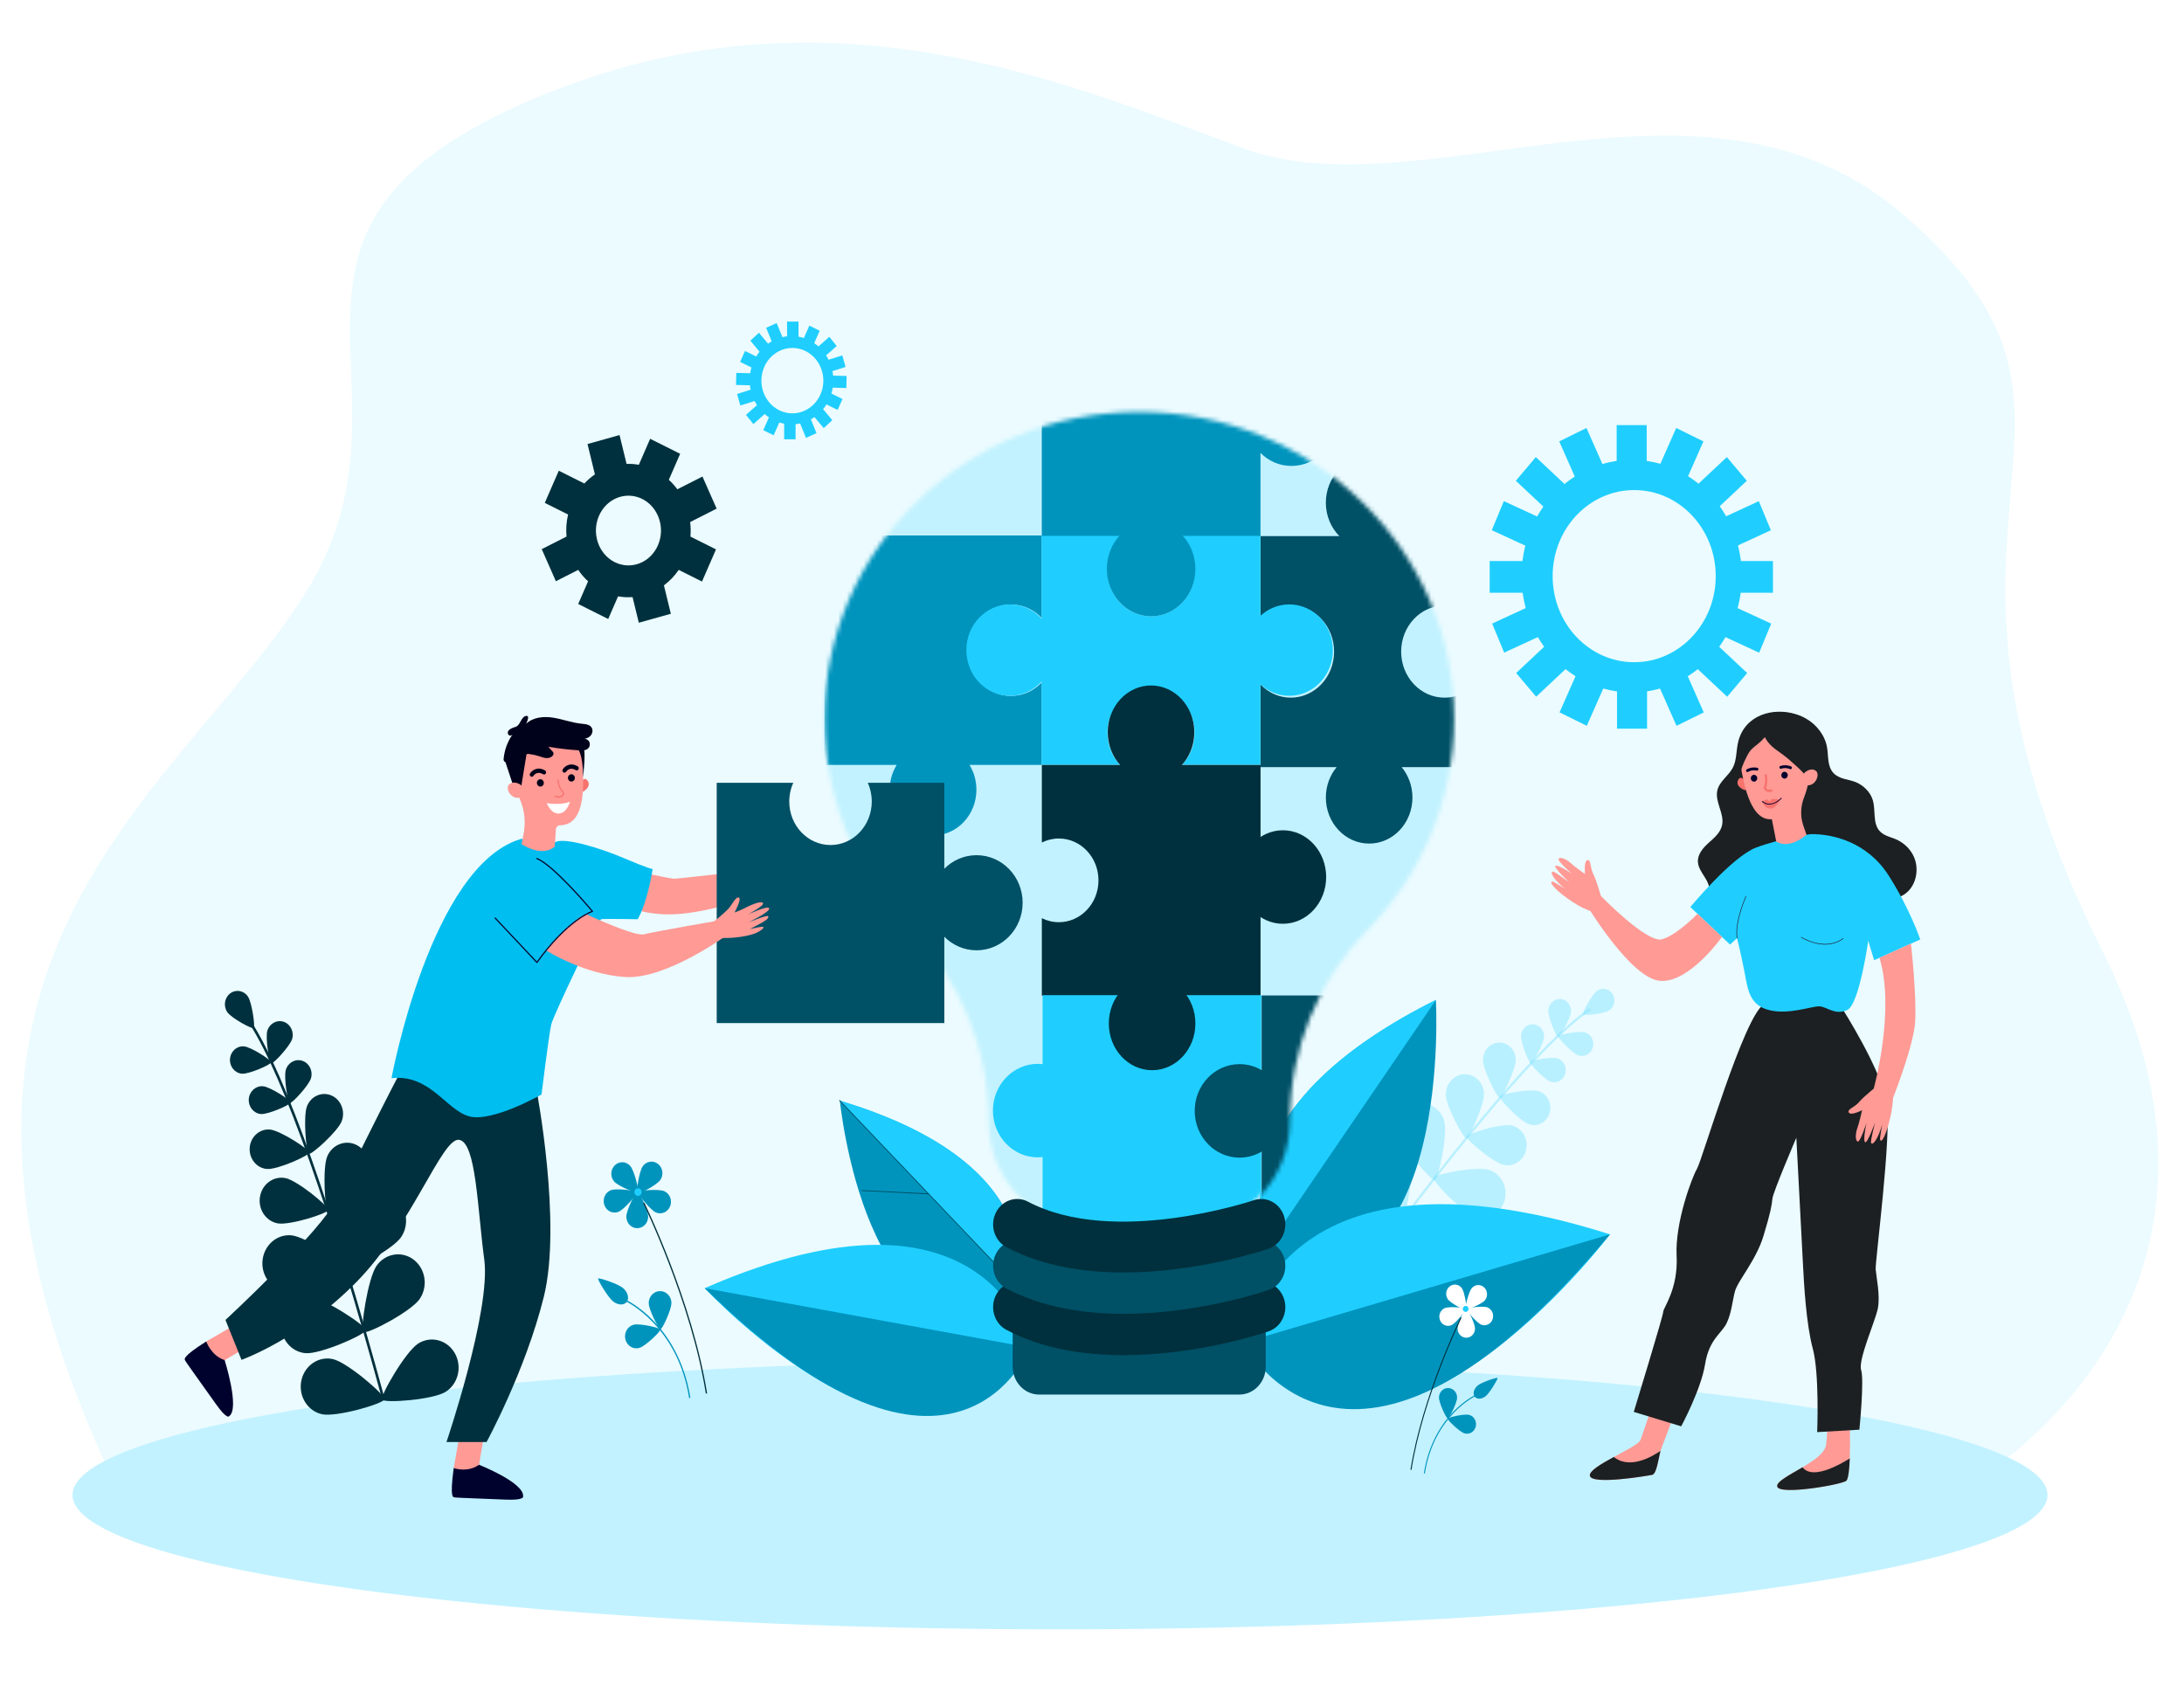
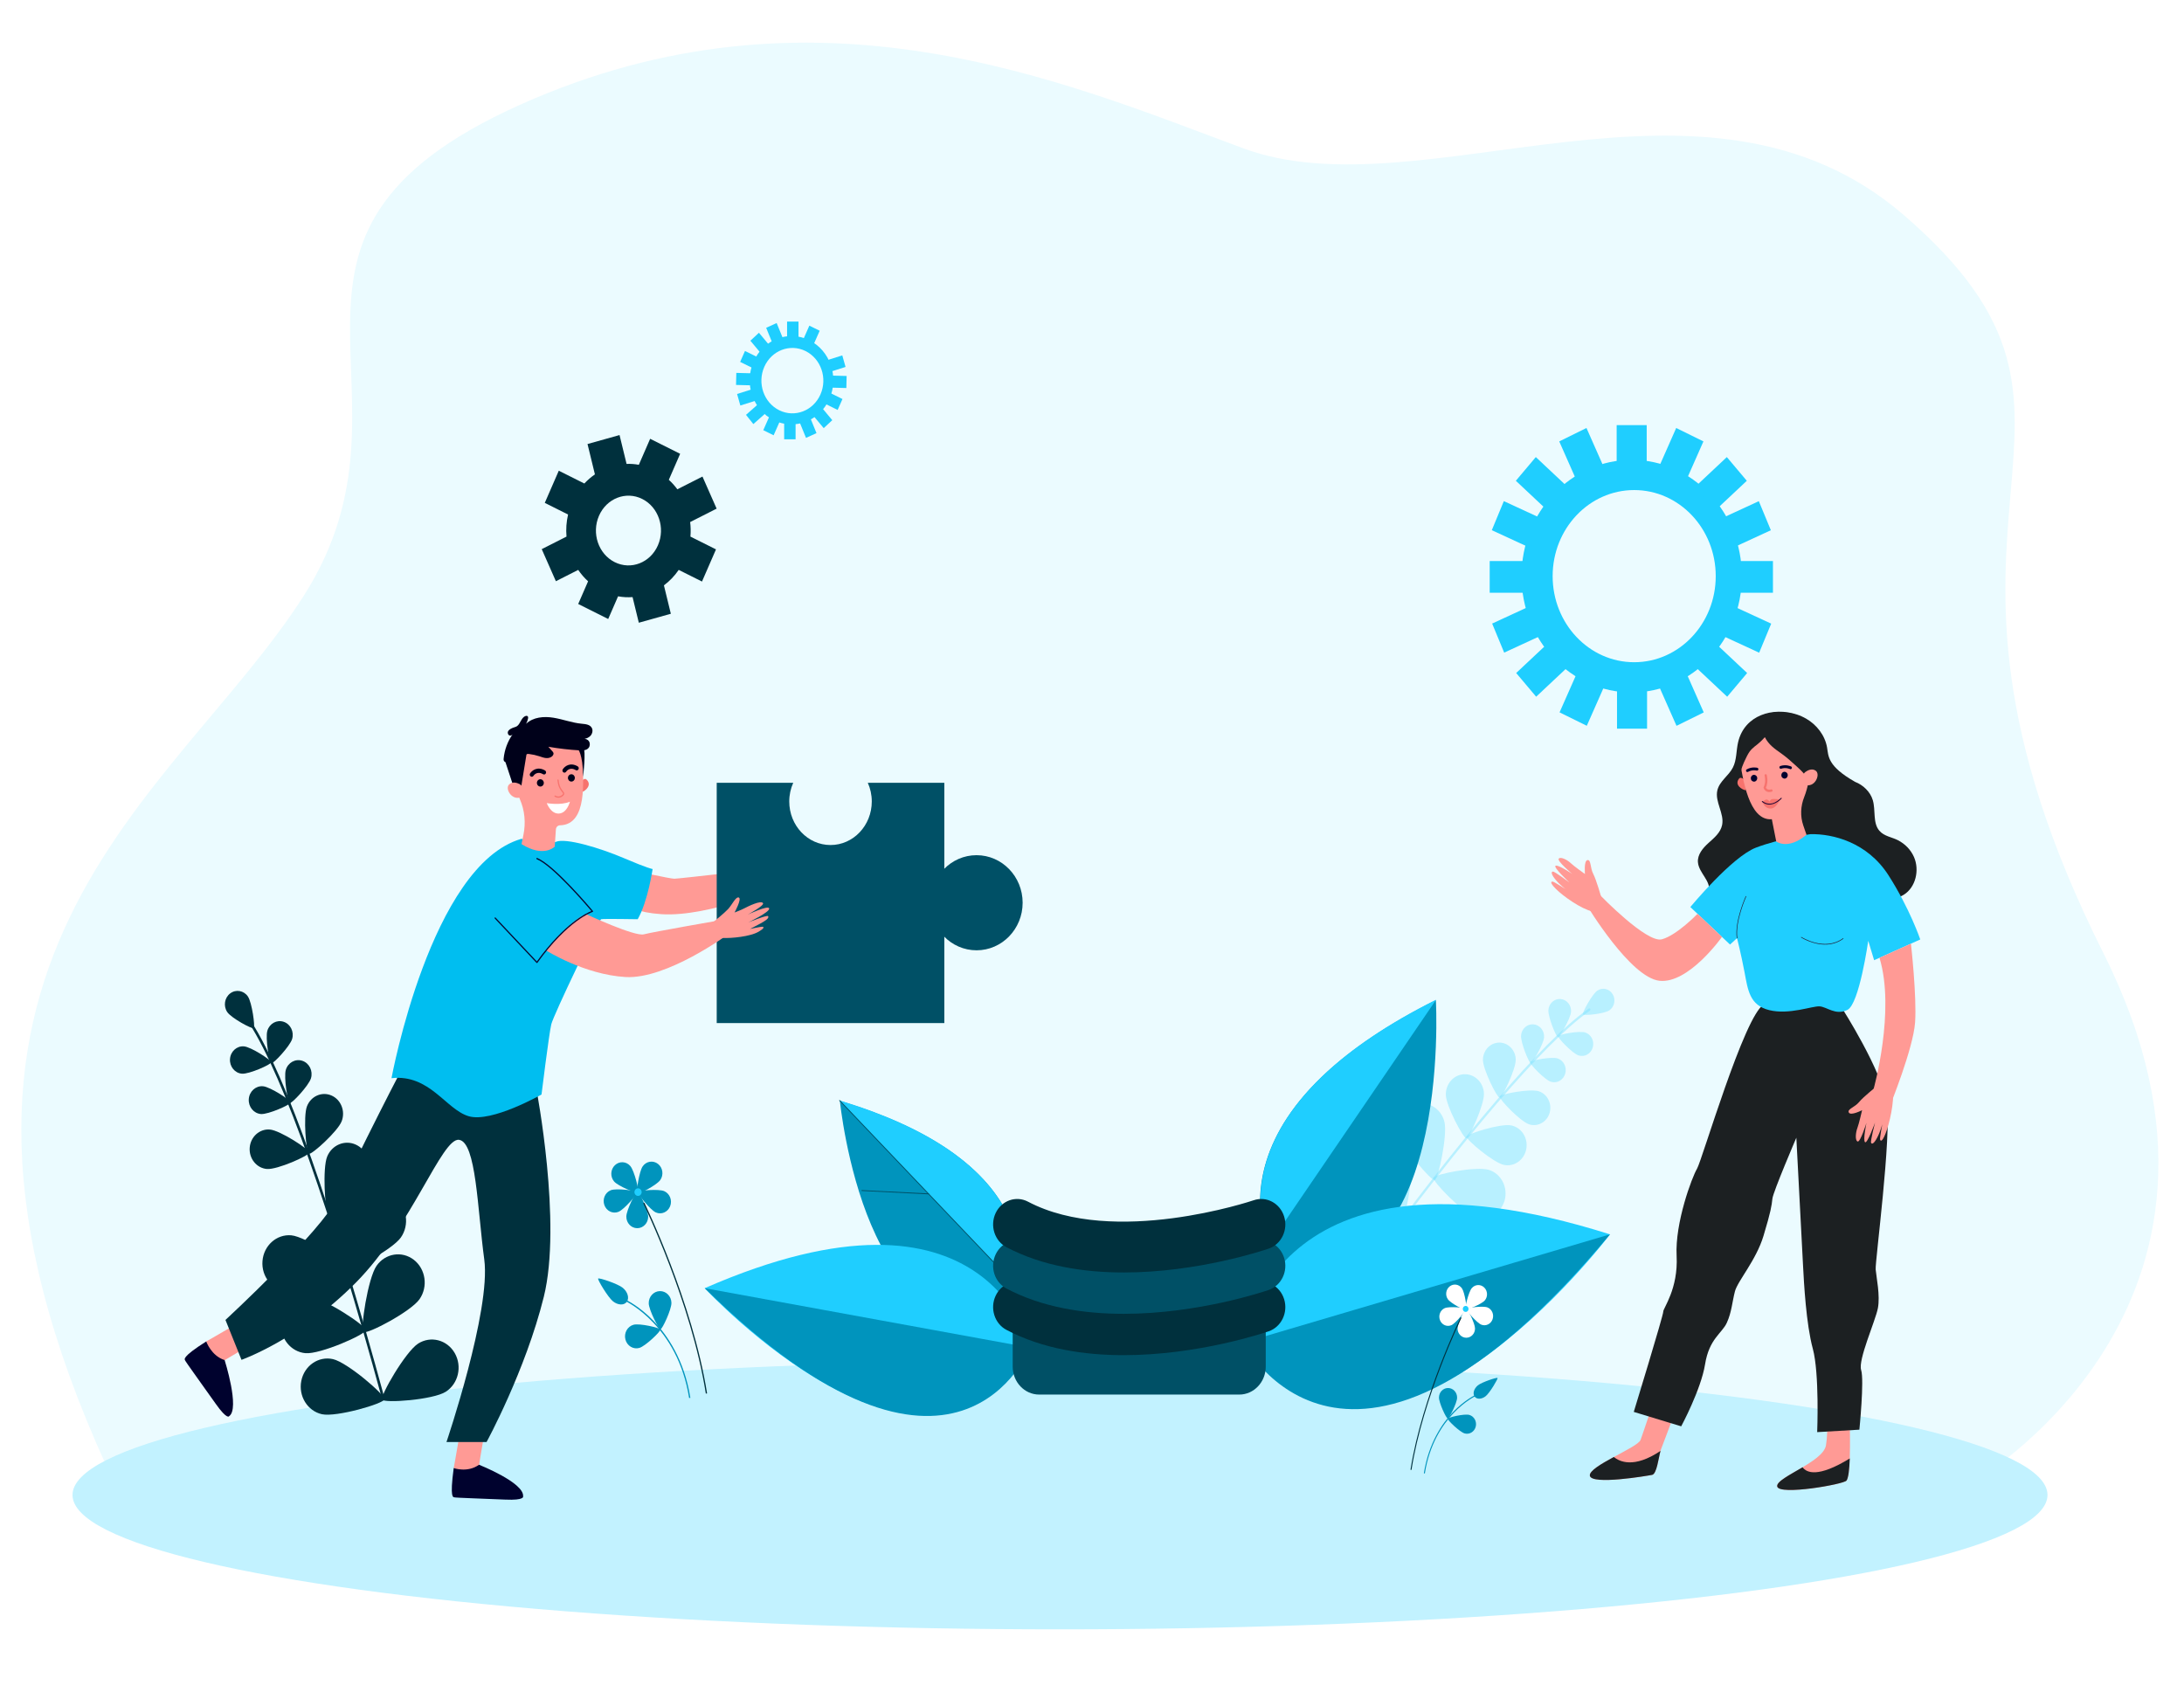
<svg xmlns="http://www.w3.org/2000/svg" width="512" height="400" viewBox="0 0 512 400" fill="none">
  <rect width="512" height="400" fill="white" />
  <path d="M461.798 348C461.798 348 534.819 306.685 493.153 223.56C440.232 117.994 503.476 99.801 446.348 50.451C399.53 10.004 333.483 50.345 291.462 34.772C249.441 19.2 190.782 -6.387 121.793 24.618C52.804 55.623 101.689 91.847 71.243 139.628C40.797 187.408 -29.366 224.967 25.106 344.049L461.798 348Z" fill="#EBFBFF" />
  <ellipse cx="248.5" cy="350.5" rx="231.5" ry="31.5" fill="#C2F2FF" />
  <path d="M89.909 328.335C89.93 328.335 89.95 328.329 89.97 328.323C90.131 328.275 90.223 328.097 90.177 327.928C78.115 283.561 67.034 252.205 58.974 239.634C58.794 239.355 58.665 239.152 58.617 239.051C58.541 238.893 58.359 238.831 58.209 238.911C58.059 238.99 58 239.183 58.076 239.341C58.143 239.478 58.266 239.673 58.471 239.993C66.497 252.509 77.549 283.801 89.594 328.105C89.634 328.253 89.767 328.347 89.908 328.335H89.909Z" fill="#00303D" />
  <path d="M53.276 237.283C54.233 238.694 59.095 241.326 59.477 241.039C59.859 240.751 59.075 235.043 58.118 233.631C57.163 232.22 55.304 231.894 53.967 232.902C52.63 233.91 52.319 235.873 53.276 237.285V237.283Z" fill="#00303D" />
  <path d="M62.676 241.661C62.172 243.356 63.13 249.169 63.588 249.321C64.046 249.473 67.981 245.28 68.486 243.588C68.99 241.893 68.098 240.09 66.493 239.558C64.888 239.026 63.18 239.967 62.676 241.661V241.661Z" fill="#00303D" />
  <path d="M56.72 251.729C58.397 251.865 63.547 249.571 63.584 249.066C63.621 248.561 58.866 245.457 57.189 245.321C55.513 245.184 54.048 246.508 53.919 248.276C53.789 250.046 55.043 251.592 56.718 251.729H56.72Z" fill="#00303D" />
  <path d="M76.703 271.147C75.573 273.876 76.173 283.764 76.912 284.103C77.65 284.445 84.936 278.2 86.066 275.471C87.196 272.741 86.018 269.56 83.433 268.367C80.847 267.173 77.833 268.417 76.703 271.147Z" fill="#00303D" />
-   <path d="M65.04 286.811C67.814 287.359 76.803 284.515 76.951 283.678C77.099 282.842 69.695 276.756 66.922 276.206C64.148 275.658 61.478 277.586 60.959 280.514C60.44 283.443 62.266 286.262 65.04 286.809V286.811Z" fill="#00303D" />
  <path d="M83.907 282.298C81.861 285.234 80.057 297.208 80.851 297.824C81.645 298.44 91.935 293.058 93.981 290.122C96.027 287.186 95.431 283.053 92.65 280.892C89.868 278.732 85.954 279.362 83.907 282.298V282.298Z" fill="#00303D" />
  <path d="M67.252 302.78C70.694 303.079 81.296 298.421 81.377 297.384C81.459 296.347 71.719 289.921 68.279 289.621C64.837 289.322 61.817 292.025 61.533 295.659C61.25 299.292 63.81 302.48 67.252 302.78Z" fill="#00303D" />
  <path d="M88.277 296.772C86.231 299.71 84.427 311.682 85.221 312.298C86.015 312.914 96.305 307.531 98.351 304.595C100.397 301.659 99.8 297.526 97.019 295.366C94.238 293.206 90.323 293.834 88.277 296.772V296.772Z" fill="#00303D" />
  <path d="M71.62 317.254C75.062 317.552 85.664 312.895 85.745 311.857C85.826 310.82 76.088 304.394 72.646 304.094C69.204 303.796 66.185 306.498 65.9 310.132C65.618 313.766 68.177 316.954 71.62 317.254Z" fill="#00303D" />
  <path d="M98.014 315.014C95.063 316.907 89.074 327.251 89.586 328.14C90.097 329.029 101.554 328.191 104.505 326.298C107.456 324.405 108.396 320.346 106.605 317.228C104.812 314.113 100.967 313.121 98.014 315.012V315.014Z" fill="#00303D" />
  <path d="M75.466 331.564C78.845 332.314 89.916 329.092 90.12 328.074C90.323 327.056 81.421 319.394 78.042 318.644C74.663 317.893 71.346 320.176 70.635 323.744C69.924 327.312 72.087 330.813 75.466 331.564Z" fill="#00303D" />
  <path d="M67.001 250.842C66.489 252.561 67.462 258.47 67.928 258.625C68.393 258.779 72.391 254.519 72.903 252.799C73.414 251.08 72.509 249.245 70.879 248.705C69.248 248.165 67.512 249.12 67.001 250.842Z" fill="#00303D" />
  <path d="M61.169 261.184C62.872 261.323 68.105 258.993 68.144 258.478C68.181 257.966 63.35 254.811 61.648 254.673C59.945 254.534 58.456 255.878 58.325 257.677C58.194 259.475 59.467 261.046 61.171 261.184H61.169Z" fill="#00303D" />
  <path d="M71.961 259.379C71.047 261.752 71.772 270.238 72.413 270.513C73.054 270.788 79.187 265.249 80.101 262.877C81.015 260.504 79.935 257.796 77.687 256.831C75.44 255.866 72.875 257.006 71.961 259.379V259.379Z" fill="#00303D" />
  <path d="M62.58 274.069C64.999 274.266 72.435 270.956 72.489 270.226C72.543 269.497 65.678 265.017 63.259 264.82C60.84 264.623 58.725 266.534 58.539 269.088C58.352 271.642 60.162 273.874 62.581 274.071L62.58 274.069Z" fill="#00303D" />
  <g opacity="0.5">
    <path opacity="0.5" d="M319.661 298.372C319.644 298.365 319.63 298.355 319.615 298.343C319.498 298.249 319.478 298.072 319.567 297.951C342.939 266.013 361.533 244.313 371.926 236.846C372.157 236.68 372.323 236.561 372.395 236.495C372.506 236.394 372.672 236.405 372.77 236.52C372.866 236.637 372.857 236.813 372.746 236.916C372.65 237.006 372.489 237.121 372.225 237.31C361.876 244.744 343.325 266.403 319.986 298.294C319.908 298.402 319.77 298.433 319.659 298.374L319.661 298.372Z" fill="#1FCEFF" />
    <path opacity="0.5" d="M377.276 236.879C376.068 237.7 371.311 238.181 371.09 237.817C370.868 237.452 373.252 233.081 374.46 232.261C375.667 231.44 377.278 231.808 378.055 233.083C378.833 234.358 378.484 236.058 377.276 236.879Z" fill="#1FCEFF" />
    <path opacity="0.5" d="M368.301 237.232C368.192 238.78 365.636 243.178 365.217 243.145C364.798 243.112 362.883 238.365 362.992 236.817C363.101 235.269 364.377 234.107 365.843 234.222C367.309 234.337 368.41 235.684 368.301 237.232V237.232Z" fill="#1FCEFF" />
    <path opacity="0.5" d="M370.059 247.442C368.655 246.982 365.171 243.361 365.296 242.938C365.42 242.515 370.234 241.615 371.638 242.075C373.041 242.535 373.826 244.11 373.39 245.592C372.954 247.073 371.462 247.902 370.059 247.442Z" fill="#1FCEFF" />
    <path opacity="0.5" d="M347.884 256.408C347.967 259.011 344.455 266.84 343.751 266.865C343.048 266.891 339.039 259.332 338.954 256.73C338.871 254.127 340.8 251.943 343.268 251.856C345.733 251.766 347.801 253.805 347.884 256.41V256.408Z" fill="#1FCEFF" />
    <path opacity="0.5" d="M352.569 273.112C350.148 272.613 343.714 267.236 343.849 266.507C343.984 265.777 351.862 263.354 354.283 263.853C356.704 264.352 358.285 266.83 357.81 269.388C357.337 271.944 354.99 273.613 352.567 273.112H352.569Z" fill="#1FCEFF" />
    <path opacity="0.5" d="M338.619 263.011C339.384 266.095 337.188 276.438 336.353 276.67C335.519 276.9 328.804 269.02 328.04 265.935C327.275 262.851 329.024 259.697 331.945 258.89C334.867 258.083 337.855 259.929 338.619 263.013V263.011Z" fill="#1FCEFF" />
    <path opacity="0.5" d="M345.888 285.333C342.999 284.404 335.81 277.005 336.061 276.134C336.312 275.264 346.19 273.361 349.079 274.291C351.967 275.221 353.594 278.448 352.713 281.497C351.832 284.546 348.776 286.263 345.888 285.333Z" fill="#1FCEFF" />
    <path opacity="0.5" d="M330.644 273.283C331.408 276.368 329.212 286.712 328.378 286.942C327.545 287.172 320.828 279.29 320.064 276.208C319.299 273.123 321.048 269.969 323.97 269.162C326.891 268.355 329.879 270.201 330.644 273.283V273.283Z" fill="#1FCEFF" />
    <path opacity="0.5" d="M337.91 295.604C335.021 294.674 327.832 287.273 328.083 286.404C328.334 285.534 338.212 283.632 341.101 284.562C343.989 285.491 345.616 288.718 344.735 291.767C343.854 294.816 340.798 296.534 337.91 295.604Z" fill="#1FCEFF" />
    <path opacity="0.5" d="M317.149 284.786C318.968 287.33 320.671 297.778 319.982 298.325C319.295 298.873 310.243 294.286 308.422 291.742C306.603 289.198 307.081 285.579 309.491 283.657C311.901 281.737 315.329 282.242 317.149 284.786Z" fill="#1FCEFF" />
    <path opacity="0.5" d="M330.408 305.919C327.433 305.377 319.422 298.984 319.57 298.088C319.716 297.191 329.293 294.001 332.268 294.541C335.243 295.083 337.239 298.068 336.726 301.211C336.212 304.351 333.385 306.459 330.408 305.917V305.919Z" fill="#1FCEFF" />
    <path opacity="0.5" d="M361.978 243.217C361.867 244.79 359.27 249.259 358.844 249.226C358.419 249.193 356.473 244.369 356.583 242.796C356.694 241.223 357.991 240.043 359.481 240.16C360.971 240.277 362.088 241.646 361.978 243.219V243.217Z" fill="#1FCEFF" />
    <path opacity="0.5" d="M363.552 253.608C362.126 253.14 358.586 249.462 358.711 249.033C358.839 248.602 363.729 247.687 365.155 248.155C366.58 248.623 367.378 250.222 366.935 251.729C366.492 253.234 364.977 254.076 363.55 253.608H363.552Z" fill="#1FCEFF" />
    <path opacity="0.5" d="M355.336 248.463C355.352 250.703 352.169 257.351 351.563 257.355C350.957 257.361 347.67 250.77 347.652 248.53C347.635 246.29 349.339 244.459 351.461 244.439C353.583 244.422 355.317 246.221 355.336 248.463V248.463Z" fill="#1FCEFF" />
    <path opacity="0.5" d="M358.465 263.596C356.439 262.931 351.411 257.706 351.59 257.096C351.769 256.486 358.718 255.185 360.744 255.85C362.77 256.515 363.904 258.786 363.274 260.927C362.644 263.066 360.493 264.263 358.465 263.598V263.596Z" fill="#1FCEFF" />
  </g>
  <path d="M237.435 306.044C237.435 306.044 251.625 274.584 196.898 258.096C196.898 258.096 202.933 319.65 237.435 306.044Z" fill="#0094BD" />
  <path d="M196.823 258.005L238.547 301.811C240.263 292.726 239.402 270.835 196.823 258.005Z" fill="#1FCEFF" />
  <path d="M236.797 300.061C236.769 300.064 236.74 300.055 236.719 300.031L196.757 258.075C196.72 258.036 196.72 257.971 196.757 257.932C196.794 257.893 196.855 257.893 196.892 257.932L236.854 299.889C236.891 299.928 236.891 299.992 236.854 300.031C236.839 300.049 236.819 300.059 236.799 300.061H236.797Z" fill="#005066" />
  <path d="M217.697 280.007C217.697 280.007 217.686 280.007 217.68 280.007L202.042 279.22C201.991 279.218 201.95 279.171 201.952 279.114C201.954 279.058 202 279.015 202.052 279.019L217.689 279.806C217.741 279.808 217.782 279.855 217.78 279.912C217.778 279.962 217.741 280.001 217.697 280.007Z" fill="#005066" />
  <path d="M299.267 296.744C299.267 296.744 277.633 263.961 336.615 234.487C336.615 234.487 340.709 305.311 299.267 296.744Z" fill="#0094BD" />
  <path d="M336.683 234.37L297.256 292.177C293.703 282.238 290.791 257.303 336.683 234.37V234.37Z" fill="#1FCEFF" />
  <path d="M291.487 314.786C291.487 314.786 297.514 264.099 377.434 289.396C377.434 289.396 323.906 360.368 291.487 314.786Z" fill="#1FCEFF" />
  <path d="M377.436 289.396L291.489 314.786C291.489 314.786 316.039 363.215 377.436 289.396Z" fill="#0094BD" />
  <path d="M241.476 315.957C241.476 315.957 232.061 272.782 165.207 302.014C165.207 302.014 217.293 358.292 241.476 315.957Z" fill="#1FCEFF" />
  <path d="M165.205 302.014L241.473 315.957C241.473 315.957 224.318 360.019 165.205 302.014Z" fill="#0094BD" />
  <path d="M148.499 310.596C149.919 310.194 154.694 311.294 154.803 311.721C154.912 312.148 151.296 315.622 149.876 316.024C148.456 316.425 146.997 315.536 146.617 314.037C146.237 312.538 147.079 310.998 148.499 310.596V310.596Z" fill="#0094BD" />
  <path d="M143.683 305.083C142.518 304.137 140.043 300.01 140.224 299.76C140.405 299.511 144.821 300.973 145.986 301.919C147.151 302.864 147.581 304.34 146.944 305.213C146.309 306.087 144.848 306.028 143.683 305.083V305.083Z" fill="#0094BD" />
  <path d="M157.406 305.461C157.432 307.013 155.265 311.639 154.846 311.647C154.427 311.655 152.109 307.11 152.084 305.56C152.058 304.008 153.229 302.73 154.698 302.702C156.168 302.675 157.38 303.911 157.406 305.463V305.461Z" fill="#0094BD" />
  <path d="M154.794 276.652C153.956 277.855 149.741 280.056 149.416 279.805C149.091 279.551 149.832 274.65 150.67 273.447C151.509 272.244 153.112 271.989 154.251 272.874C155.39 273.759 155.632 275.451 154.794 276.654V276.652Z" fill="#0094BD" />
  <path d="M147.779 273.392C148.72 274.506 149.895 279.313 149.594 279.596C149.293 279.881 144.901 278.107 143.96 276.991C143.018 275.878 143.11 274.168 144.165 273.174C145.219 272.18 146.839 272.277 147.78 273.39L147.779 273.392Z" fill="#0094BD" />
  <path d="M143.193 279.05C144.519 278.532 149.188 279.136 149.328 279.536C149.468 279.935 146.298 283.602 144.972 284.121C143.646 284.64 142.172 283.924 141.681 282.524C141.19 281.124 141.867 279.569 143.193 279.05Z" fill="#0094BD" />
  <path d="M146.831 285.226C146.842 283.733 149.032 279.341 149.436 279.344C149.841 279.348 151.965 283.778 151.952 285.269C151.941 286.763 150.784 287.964 149.372 287.95C147.957 287.938 146.82 286.718 146.831 285.226Z" fill="#0094BD" />
  <path d="M153.753 284.259C152.447 283.684 149.42 279.886 149.576 279.493C149.731 279.099 154.418 278.695 155.723 279.27C157.029 279.846 157.646 281.429 157.101 282.805C156.556 284.183 155.058 284.834 153.753 284.259Z" fill="#0094BD" />
  <path d="M150.393 279.274C150.279 278.797 149.821 278.508 149.37 278.629C148.918 278.75 148.644 279.233 148.759 279.709C148.873 280.187 149.331 280.475 149.782 280.354C150.234 280.235 150.508 279.75 150.393 279.274Z" fill="#1FCEFF" />
  <path d="M161.843 327.725C160.418 318.771 156.397 313.008 153.277 309.75C149.892 306.217 146.798 304.784 146.767 304.771L146.651 305.055C146.772 305.11 158.852 310.807 161.553 327.776L161.843 327.725V327.725Z" fill="#0094BD" />
  <path d="M165.761 326.686C162.363 305.196 151.168 282.193 151.054 281.963L150.793 282.105C150.906 282.335 162.08 305.295 165.471 326.736L165.761 326.686Z" fill="#00303D" />
  <path d="M344.457 331.729C343.324 331.408 339.506 332.287 339.42 332.628C339.333 332.969 342.221 335.745 343.355 336.067C344.489 336.389 345.656 335.677 345.959 334.48C346.264 333.283 345.59 332.051 344.456 331.731L344.457 331.729Z" fill="#0094BD" />
  <path d="M348.306 327.325C349.237 326.569 351.215 323.272 351.069 323.073C350.923 322.874 347.397 324.042 346.465 324.797C345.534 325.553 345.191 326.731 345.698 327.429C346.206 328.127 347.373 328.08 348.304 327.325H348.306Z" fill="#0094BD" />
  <path d="M337.34 327.627C337.32 328.867 339.05 332.564 339.386 332.57C339.723 332.575 341.573 328.945 341.593 327.705C341.614 326.466 340.679 325.444 339.505 325.422C338.33 325.401 337.362 326.388 337.342 327.627H337.34Z" fill="#0094BD" />
  <path d="M339.428 304.609C340.098 305.57 343.465 307.329 343.725 307.128C343.986 306.925 343.393 303.008 342.723 302.049C342.052 301.088 340.773 300.883 339.862 301.591C338.952 302.299 338.758 303.65 339.428 304.611V304.609Z" fill="white" />
  <path d="M345.034 302.004C344.281 302.893 343.342 306.734 343.584 306.962C343.824 307.188 347.335 305.771 348.087 304.882C348.84 303.993 348.766 302.626 347.924 301.833C347.082 301.037 345.787 301.115 345.036 302.006L345.034 302.004Z" fill="white" />
  <path d="M348.698 306.523C347.638 306.11 343.909 306.592 343.797 306.911C343.684 307.231 346.218 310.161 347.278 310.575C348.338 310.988 349.514 310.417 349.907 309.3C350.299 308.181 349.758 306.939 348.7 306.523H348.698Z" fill="white" />
  <path d="M345.792 311.46C345.783 310.267 344.034 306.757 343.711 306.759C343.387 306.761 341.692 310.302 341.699 311.493C341.709 312.686 342.632 313.645 343.762 313.635C344.893 313.626 345.801 312.651 345.792 311.458V311.46Z" fill="white" />
  <path d="M340.261 310.686C341.304 310.228 343.721 307.19 343.598 306.876C343.474 306.562 339.729 306.239 338.685 306.699C337.642 307.157 337.149 308.422 337.585 309.524C338.019 310.625 339.217 311.146 340.261 310.686Z" fill="white" />
  <path d="M342.944 306.703C343.035 306.323 343.401 306.091 343.763 306.186C344.123 306.282 344.342 306.668 344.252 307.05C344.161 307.432 343.796 307.662 343.434 307.566C343.074 307.471 342.854 307.085 342.944 306.703Z" fill="#1FCEFF" />
  <path d="M333.795 345.415C334.934 338.26 338.146 333.655 340.641 331.055C343.344 328.234 345.817 327.087 345.843 327.076L345.935 327.304C345.837 327.349 336.186 331.899 334.028 345.456L333.797 345.415H333.795Z" fill="#0094BD" />
  <path d="M330.665 344.585C333.379 327.415 342.325 309.034 342.415 308.851L342.624 308.964C342.533 309.148 333.606 327.495 330.897 344.626L330.667 344.585H330.665Z" fill="#00303D" />
  <mask id="mask0_2_45" style="mask-type:alpha" maskUnits="userSpaceOnUse" x="193" y="96" width="148" height="192">
-     <path d="M193.265 168.522C193.265 128.786 226.308 96.573 267.069 96.573C307.829 96.573 340.872 128.786 340.872 168.522C340.872 187.795 333.097 205.298 320.442 218.212C308.976 229.913 302.383 245.943 302.383 262.779C302.383 276.401 291.923 287.443 279.02 287.443H255.12C242.218 287.443 231.76 276.401 231.76 262.779C231.76 245.943 225.167 229.913 213.699 218.212C201.042 205.296 193.269 187.793 193.269 168.522H193.265Z" fill="#0094BD" />
-   </mask>
+     </mask>
  <g mask="url(#mask0_2_45)">
    <rect x="160.882" y="43.591" width="206.011" height="305.96" fill="#C2F2FF" />
    <path d="M331.121 186.984C331.121 184.249 330.163 181.751 328.585 179.849H346.426V159.674C344.565 162.053 341.76 163.566 338.624 163.566C333.021 163.566 328.476 158.731 328.476 152.771C328.476 146.809 333.021 141.974 338.624 141.974C341.76 141.974 344.565 143.487 346.426 145.866V125.692H327.952C329.902 123.724 331.121 120.944 331.121 117.86C331.121 111.898 326.576 107.065 320.971 107.065C315.367 107.065 310.822 111.898 310.822 117.86C310.822 120.944 312.041 123.724 313.991 125.692H295.515V145.045C297.345 143.144 299.847 141.974 302.604 141.974C308.209 141.974 312.752 146.807 312.752 152.771C312.752 158.731 308.209 163.566 302.604 163.566C299.845 163.566 297.343 162.396 295.515 160.495V179.849H313.359C311.782 181.751 310.824 184.247 310.824 186.984C310.824 192.946 315.369 197.779 320.973 197.779C326.578 197.779 331.123 192.946 331.123 186.984H331.121Z" fill="#005066" />
    <path d="M237.004 141.719C239.828 141.719 242.382 142.935 244.223 144.897V125.545H193.265V179.34H210.207C209.182 181.014 208.585 183.007 208.585 185.147C208.585 191.07 213.134 195.872 218.744 195.872C224.354 195.872 228.903 191.07 228.903 185.147C228.903 183.007 228.306 181.012 227.281 179.34H244.223V159.986C242.382 161.95 239.828 163.164 237.004 163.164C231.396 163.164 226.847 158.362 226.847 152.44C226.847 146.517 231.396 141.717 237.004 141.717V141.719Z" fill="#0094BD" />
    <path d="M302.247 141.705C299.656 141.705 297.29 142.717 295.488 144.382V125.547H276.378C278.631 127.512 280.064 130.474 280.064 133.784C280.064 139.699 275.484 144.497 269.839 144.497C264.192 144.497 259.612 139.699 259.612 133.784C259.612 130.474 261.045 127.512 263.298 125.547H244.188V145.051C242.325 142.992 239.692 141.705 236.77 141.705C231.123 141.705 226.545 146.503 226.545 152.42C226.545 158.337 231.123 163.135 236.77 163.135C239.692 163.135 242.325 161.848 244.188 159.789V179.295H262.521C260.72 177.363 259.612 174.721 259.612 171.81C259.612 165.894 264.19 161.098 269.839 161.098C275.484 161.098 280.064 165.894 280.064 171.81C280.064 174.723 278.956 177.365 277.156 179.295H295.488V160.456C297.29 162.121 299.654 163.133 302.247 163.133C307.894 163.133 312.472 158.335 312.472 152.418C312.472 146.501 307.894 141.703 302.247 141.703V141.705Z" fill="#1FCEFF" />
    <path d="M300.749 216.582C306.354 216.582 310.898 211.674 310.898 205.62C310.898 199.565 306.354 194.657 300.749 194.657C295.143 194.657 290.599 199.565 290.599 205.62C290.599 211.674 295.143 216.582 300.749 216.582Z" fill="#00303D" />
    <path d="M269.837 182.634C275.442 182.634 279.986 177.726 279.986 171.672C279.986 165.618 275.442 160.71 269.837 160.71C264.231 160.71 259.687 165.618 259.687 171.672C259.687 177.726 264.231 182.634 269.837 182.634Z" fill="#00303D" />
    <path d="M244.242 179.336V197.533C245.449 196.927 246.799 196.587 248.225 196.587C253.359 196.587 257.519 200.98 257.519 206.4C257.519 211.819 253.359 216.212 248.225 216.212C246.799 216.212 245.449 215.873 244.242 215.266V233.463H295.515V179.334H244.242V179.336Z" fill="#00303D" />
    <path d="M269.86 144.497C275.595 144.497 280.244 139.523 280.244 133.387C280.244 127.25 275.595 122.276 269.86 122.276C264.125 122.276 259.476 127.25 259.476 133.387C259.476 139.523 264.125 144.497 269.86 144.497Z" fill="#0094BD" />
    <path d="M302.756 109.241C308.491 109.241 313.14 104.444 313.14 98.526C313.14 92.609 308.491 87.811 302.756 87.811C297.021 87.811 292.372 92.609 292.372 98.526C292.372 104.444 297.021 109.241 302.756 109.241Z" fill="#0094BD" />
    <path d="M295.498 71.505H278.261C278.836 72.78 279.157 74.206 279.157 75.711C279.157 81.13 274.996 85.523 269.862 85.523C264.729 85.523 260.568 81.13 260.568 75.711C260.568 74.206 260.889 72.78 261.464 71.505H244.227V125.635H295.5V71.505H295.498Z" fill="#0094BD" />
    <path d="M243.3 271.345C249.112 271.345 253.824 266.437 253.824 260.383C253.824 254.329 249.112 249.421 243.3 249.421C237.488 249.421 232.776 254.329 232.776 260.383C232.776 266.437 237.488 271.345 243.3 271.345Z" fill="#1FCEFF" />
    <path d="M295.686 233.319V251.516C294.478 250.91 293.128 250.571 291.703 250.571C286.569 250.571 282.408 254.963 282.408 260.383C282.408 265.803 286.569 270.195 291.703 270.195C293.128 270.195 294.478 269.856 295.686 269.25V287.447H244.412V233.317H295.686V233.319Z" fill="#1FCEFF" />
    <path d="M270.09 250.914C275.695 250.914 280.239 246.006 280.239 239.952C280.239 233.897 275.695 228.989 270.09 228.989C264.485 228.989 259.941 233.897 259.941 239.952C259.941 246.006 264.485 250.914 270.09 250.914Z" fill="#00303D" />
    <path d="M290.601 271.412C296.414 271.412 301.126 266.504 301.126 260.449C301.126 254.395 296.414 249.487 290.601 249.487C284.789 249.487 280.077 254.395 280.077 260.449C280.077 266.504 284.789 271.412 290.601 271.412Z" fill="#005066" />
    <path d="M321.447 306.141C327.052 306.141 331.597 301.233 331.597 295.179C331.597 289.125 327.052 284.216 321.447 284.216C315.842 284.216 311.298 289.125 311.298 295.179C311.298 301.233 315.842 306.141 321.447 306.141Z" fill="#005066" />
    <path d="M347.044 287.515V269.318C345.836 269.924 344.486 270.263 343.061 270.263C337.927 270.263 333.766 265.871 333.766 260.451C333.766 255.032 337.927 250.639 343.061 250.639C344.486 250.639 345.836 250.978 347.044 251.585V233.387H295.77V287.517H347.044V287.515Z" fill="#005066" />
  </g>
  <path d="M290.528 326.959H243.612C240.188 326.959 237.407 324.025 237.407 320.408V309.064H296.732V320.408C296.732 324.023 293.953 326.959 290.528 326.959V326.959Z" fill="#005066" />
  <path d="M263.42 317.72C280.89 317.72 296.443 312.462 297.427 312.123C300.393 311.101 302.012 307.732 301.043 304.601C300.075 301.47 296.884 299.762 293.918 300.784C293.397 300.959 261.152 311.76 240.994 301.119C238.201 299.645 234.807 300.84 233.413 303.786C232.019 306.732 233.149 310.315 235.939 311.789C244.382 316.246 254.172 317.72 263.42 317.72V317.72Z" fill="#00303D" />
  <path d="M263.42 308.028C280.89 308.028 296.443 302.772 297.427 302.433C300.393 301.412 302.012 298.043 301.043 294.912C300.075 291.781 296.884 290.069 293.918 291.093C293.397 291.27 261.152 302.069 240.994 291.428C238.201 289.954 234.807 291.149 233.413 294.095C232.019 297.041 233.149 300.624 235.939 302.098C244.382 306.555 254.172 308.028 263.42 308.028V308.028Z" fill="#005066" />
  <path d="M263.42 298.335C280.89 298.335 296.443 293.079 297.427 292.738C300.393 291.717 302.012 288.348 301.043 285.217C300.075 282.086 296.884 280.376 293.918 281.397C293.397 281.575 261.152 292.374 240.994 281.733C238.201 280.259 234.807 281.454 233.413 284.4C232.019 287.346 233.149 290.929 235.939 292.403C244.382 296.859 254.172 298.333 263.42 298.333V298.335Z" fill="#00303D" />
-   <path d="M189.162 208.258C189.162 208.258 191.712 208.725 192.011 208.872C192.311 209.016 192.575 209.406 190.59 209.646C188.604 209.885 184.414 208.735 182.27 207.686L181.875 203.393C181.875 203.393 184.741 202.524 185.962 201.945C187.182 201.366 188.704 199.814 189.241 200.405C189.779 200.995 187.092 203.273 187.092 203.273C187.092 203.273 188.724 203.327 189.566 203.239C190.409 203.15 193.962 202.888 194.061 203.807C194.131 204.458 189.799 204.914 189.799 204.914C189.799 204.914 195.116 204.635 194.977 205.497C194.837 206.376 189.262 206.673 189.262 206.673C189.262 206.673 194.067 206.686 194.137 207.084C194.239 207.663 193.075 207.85 191.884 207.994L189.162 208.26V208.258Z" fill="#FF9A95" />
  <path d="M148.604 204.128C148.604 204.128 157.016 206.018 158.089 206.018C159.162 206.018 181.875 203.391 181.875 203.391L183.86 207.472C183.86 207.472 166.32 215.087 155.046 214.33C143.77 213.574 144.665 208.663 144.665 208.663L148.603 204.128H148.604Z" fill="#FF9A95" />
  <path d="M114.282 331.852C114.282 331.852 112.251 343.462 112.319 343.594C112.387 343.727 111.676 344.891 111.676 344.891L108.899 345.415L106.365 344.185C106.365 344.185 108.422 333.213 108.158 331.85C107.892 330.487 114.282 331.85 114.282 331.85V331.852Z" fill="#FF9A95" />
  <path d="M106.365 344.187C106.365 344.187 109.565 345.368 112.3 343.413C112.3 343.413 122.956 347.63 122.631 350.835C122.631 350.835 123.085 351.79 118.468 351.584C113.852 351.377 106.675 351.161 106.483 351.048C106.291 350.935 105.386 351.449 106.365 344.185V344.187Z" fill="#00022E" />
  <path d="M62.41 313.207C62.41 313.207 52.593 318.862 52.539 319.003C52.484 319.143 51.182 319.293 51.182 319.293L49.045 317.349L48.351 314.497C48.351 314.497 57.716 309.264 58.548 308.188C59.383 307.112 62.41 313.205 62.41 313.205V313.207Z" fill="#FF9A95" />
  <path d="M48.349 314.499C48.349 314.499 49.498 317.866 52.661 318.874C52.661 318.874 56.281 330.263 53.72 332.02C53.72 332.02 53.304 332.995 50.543 329.082C47.784 325.169 43.419 319.153 43.38 318.925C43.341 318.696 42.394 318.279 48.349 314.501V314.499Z" fill="#00022E" />
  <path d="M125.743 255.332C125.743 255.332 131.783 286.7 127.488 304.034C123.192 321.365 114.064 338.087 114.064 338.087H104.668C104.668 338.087 115.137 307.196 113.527 295.292C111.916 283.388 111.647 267.801 107.621 267.234C103.593 266.666 96.615 287.355 83.461 300.677C70.307 313.996 56.615 318.815 56.615 318.815L52.857 309.463C52.857 309.463 75.35 288.671 79.123 280.834C89.023 260.262 96.347 246.545 96.347 246.545L125.743 255.332V255.332Z" fill="#00303D" />
  <path d="M122.236 196.665C122.236 196.665 128.024 198.365 130.306 197.373C132.589 196.381 140.642 198.79 146.28 201.2C151.918 203.61 152.991 203.75 152.991 203.75C152.991 203.75 151.918 211.26 149.501 215.512C149.501 215.512 141.313 215.37 140.91 215.512C140.507 215.654 129.769 237.901 129.231 240.168C128.694 242.435 126.949 256.605 126.949 256.605C126.949 256.605 115.27 263.265 109.902 261.707C104.534 260.147 100.774 251.787 91.781 252.78C91.781 252.78 101.008 202.758 122.234 196.665H122.236Z" fill="#00BEF0" />
  <path d="M228.933 222.799C234.901 222.799 239.739 217.808 239.739 211.65C239.739 205.492 234.901 200.5 228.933 200.5C222.964 200.5 218.126 205.492 218.126 211.65C218.126 217.808 222.964 222.799 228.933 222.799Z" fill="#005066" />
  <path d="M221.379 183.529H203.44C204.037 184.855 204.373 186.339 204.373 187.906C204.373 193.546 200.042 198.118 194.7 198.118C189.357 198.118 185.027 193.546 185.027 187.906C185.027 186.341 185.361 184.857 185.96 183.529H168.021V239.862H221.381V183.529H221.379Z" fill="#005066" />
  <path d="M137.51 214.371C137.51 214.371 148.785 219.622 150.931 219.054C153.079 218.487 169.365 215.654 169.365 215.654L170.617 219.097C170.617 219.097 156.3 229.635 146.636 229.067C136.972 228.5 128.023 222.832 128.023 222.832C128.023 222.832 134.466 214.978 137.508 214.369L137.51 214.371Z" fill="#FF9A95" />
  <path d="M125.876 225.79C125.839 225.79 125.804 225.774 125.778 225.747L115.979 215.333C115.926 215.276 115.926 215.184 115.979 215.126C116.033 215.069 116.12 215.069 116.173 215.126L125.859 225.422C132.365 216.415 137.578 214.02 138.653 213.603C137.506 212.25 129.503 202.898 125.824 201.43C125.752 201.401 125.717 201.319 125.743 201.243C125.77 201.167 125.848 201.126 125.92 201.159C129.933 202.76 138.627 213.133 138.995 213.574C139.026 213.611 139.037 213.664 139.024 213.71C139.011 213.757 138.974 213.796 138.93 213.81C138.875 213.827 133.244 215.627 125.983 225.732C125.959 225.765 125.922 225.786 125.883 225.79H125.874H125.876Z" fill="#050730" />
  <path d="M136.177 183.348C136.177 183.348 136.934 182.254 137.473 182.742C138.847 183.982 137.355 185.416 136.391 185.705L136.177 183.348Z" fill="#F7736E" />
  <path d="M136.677 179.203H136.668C136.677 179.086 136.686 178.967 136.692 178.848C136.924 173.563 132.888 169.114 127.794 169.218C123.551 169.303 119.935 172.688 119.346 177.125C119.128 178.772 119.333 180.357 119.859 181.777C120.572 183.968 121.202 185.841 121.885 187.409C123.017 190 123.285 192.92 122.71 195.708L122.26 197.901C127.48 201.173 130.046 198.494 130.046 198.494L130.323 194.441C130.359 193.913 130.773 193.505 131.275 193.495C131.279 193.495 131.281 193.495 131.285 193.495C137.942 193.363 136.535 182.36 136.675 179.201L136.677 179.203Z" fill="#FF9A95" />
  <path d="M127.49 183.59C127.51 183.118 127.165 182.716 126.716 182.695C126.269 182.673 125.889 183.038 125.868 183.512C125.848 183.985 126.193 184.385 126.642 184.408C127.089 184.43 127.469 184.065 127.49 183.592V183.59Z" fill="#00011A" />
  <path d="M134.761 182.42C134.782 181.946 134.436 181.547 133.988 181.525C133.541 181.504 133.16 181.868 133.14 182.342C133.12 182.816 133.465 183.215 133.914 183.239C134.361 183.26 134.741 182.896 134.761 182.422V182.42Z" fill="#00011A" />
  <path d="M124.644 182.112C124.561 182.108 124.477 182.081 124.404 182.028C124.186 181.874 124.125 181.562 124.271 181.332C124.708 180.636 126.007 179.597 127.779 180.642C128.008 180.778 128.09 181.083 127.962 181.326C127.835 181.568 127.543 181.654 127.314 181.519C125.859 180.66 125.094 181.837 125.063 181.888C124.967 182.04 124.806 182.12 124.644 182.112Z" fill="#00011A" />
  <path d="M132.304 181.147C132.221 181.143 132.138 181.116 132.064 181.063C131.846 180.909 131.785 180.597 131.931 180.367C132.369 179.671 133.667 178.632 135.44 179.677C135.669 179.811 135.75 180.118 135.623 180.361C135.493 180.603 135.203 180.691 134.974 180.554C133.519 179.694 132.755 180.872 132.723 180.923C132.627 181.075 132.467 181.155 132.304 181.147Z" fill="#00011A" />
  <path d="M118.463 178.591L120.553 184.927L122.151 184.672L123.454 176.692L118.463 178.591Z" fill="#00011A" />
  <path d="M122.405 184.485C122.278 184.18 122.041 183.941 121.755 183.802C121.164 183.518 120.117 183.186 119.352 183.919C118.233 184.997 120.254 188.095 122.446 186.713C122.446 186.713 123.081 186.101 122.403 184.485H122.405Z" fill="#FF9A95" />
  <path d="M131.521 186.894C130.725 187.259 130.051 186.781 130.044 186.775C129.979 186.729 129.964 186.637 130.007 186.569C130.051 186.5 130.138 186.483 130.202 186.53C130.234 186.551 130.984 187.074 131.791 186.37C131.922 186.255 131.992 186.159 131.997 186.087C132.007 185.986 131.896 185.847 131.744 185.656C131.394 185.22 130.808 184.487 130.684 182.89C130.679 182.808 130.736 182.736 130.814 182.73C130.891 182.724 130.96 182.785 130.965 182.866C131.081 184.368 131.61 185.029 131.959 185.465C132.147 185.701 132.297 185.888 132.278 186.114C132.265 186.276 132.169 186.424 131.97 186.6C131.818 186.732 131.667 186.828 131.519 186.896L131.521 186.894Z" fill="#F7736E" />
  <path d="M128.18 188.294C128.18 188.294 131.469 188.885 133.609 187.957C133.609 187.957 132.971 190.616 131.041 190.737C129.109 190.856 128.18 188.294 128.18 188.294Z" fill="white" />
  <path d="M135.432 175.563C135.432 175.563 136.644 176.554 136.705 182.149C136.705 182.149 137.405 175.949 136.779 175.232C136.153 174.515 135.432 175.563 135.432 175.563Z" fill="#00011A" />
  <path d="M122.833 168.073C123.115 167.841 123.599 167.693 123.767 168.026C123.835 168.161 123.815 168.323 123.784 168.471C123.697 168.902 123.542 169.319 123.328 169.697C125.014 168.112 127.507 167.907 129.737 168.27C131.968 168.631 134.122 169.471 136.371 169.68C137.263 169.763 138.332 169.851 138.753 170.686C139.047 171.267 138.862 172.029 138.43 172.504C137.998 172.98 137.366 173.204 136.746 173.273C137.233 173.134 137.793 173.358 138.073 173.801C138.354 174.245 138.332 174.877 138.024 175.298C137.551 175.944 136.653 175.971 135.881 175.926C133.425 175.782 130.978 175.499 128.552 175.08C128.866 175.433 129.182 175.786 129.496 176.14C129.603 176.261 129.713 176.388 129.752 176.55C129.804 176.77 129.702 177.002 129.562 177.174C129.198 177.62 128.596 177.774 128.04 177.731C127.485 177.688 126.956 177.478 126.423 177.304C125.645 177.051 124.847 176.875 124.039 176.778C123.872 176.758 123.699 176.741 123.538 176.795C123.322 176.868 123.16 177.051 122.991 177.213C121.992 178.176 120.574 178.441 119.237 178.665C118.822 178.735 118.284 178.739 118.111 178.336C118.044 178.18 118.055 177.998 118.072 177.827C118.275 175.78 119.014 173.795 120.185 172.15C119.883 172.573 119.276 172.598 119.078 172.027C118.827 171.3 119.708 170.857 120.197 170.645C120.646 170.45 121.047 170.454 121.413 170.073C121.983 169.477 122.144 168.635 122.829 168.073H122.833Z" fill="#00011A" />
  <path d="M175.846 217.791C175.846 217.791 178.383 217.253 178.712 217.272C179.04 217.294 179.421 217.555 177.652 218.538C175.882 219.52 171.581 220.05 169.225 219.893L167.382 216.042C167.382 216.042 169.755 214.135 170.695 213.129C171.635 212.124 172.52 210.094 173.223 210.439C173.927 210.784 172.204 213.935 172.204 213.935C172.204 213.935 173.744 213.362 174.499 212.956C175.255 212.55 178.475 210.948 178.883 211.767C179.173 212.348 175.292 214.43 175.292 214.43C175.292 214.43 180.15 212.137 180.318 212.993C180.488 213.866 175.393 216.274 175.393 216.274C175.393 216.274 179.875 214.449 180.078 214.792C180.372 215.294 179.351 215.913 178.291 216.502L175.844 217.791H175.846Z" fill="#FF9A95" />
  <path d="M164.57 136.34L167.853 128.802L161.858 125.803C161.954 124.66 161.932 123.517 161.796 122.396L168 119.251L164.682 111.73L158.791 114.717C158.202 113.914 157.534 113.165 156.794 112.491L159.448 106.395L152.416 102.876L149.763 108.971C148.804 108.797 147.842 108.727 146.887 108.76L145.241 102L137.733 104.102L139.468 111.221C138.579 111.83 137.749 112.545 136.993 113.358L130.998 110.359L127.715 117.898L133.173 120.63C132.773 122.349 132.658 124.098 132.806 125.805L127 128.747L130.318 136.268L135.552 133.614C136.216 134.589 136.989 135.49 137.866 136.289L135.55 141.605L142.582 145.124L144.897 139.809C146.032 140.016 147.171 140.074 148.295 139.992L149.759 146L157.267 143.898L155.645 137.237C156.96 136.26 158.137 135.043 159.11 133.61L164.568 136.342L164.57 136.34ZM144.106 131.797C140.29 129.888 138.64 125.023 140.421 120.93C142.202 116.839 146.74 115.07 150.556 116.979C154.372 118.888 156.021 123.753 154.241 127.844C152.46 131.935 147.922 133.704 144.106 131.795V131.797Z" fill="#00303D" />
  <path d="M189.703 79.762C184.795 77.342 178.957 79.582 176.667 84.764C174.376 89.946 176.497 96.109 181.406 98.526C186.315 100.946 192.15 98.706 194.442 93.524C196.734 88.342 194.612 82.181 189.703 79.762ZM182.686 96.189C179.051 94.397 177.482 89.837 179.179 86C180.874 82.164 185.195 80.507 188.83 82.298C192.464 84.09 194.034 88.65 192.337 92.487C190.641 96.323 186.32 97.981 182.686 96.189Z" fill="#1FCEFF" />
  <path d="M192.161 77.544L189.738 76.35L188.122 80.005L190.545 81.199L192.161 77.544Z" fill="#1FCEFF" />
-   <path d="M196.141 81.13L194.424 78.966L191.495 81.556L193.212 83.72L196.141 81.13Z" fill="#1FCEFF" />
  <path d="M198.225 86.03L197.459 83.323L193.798 84.477L194.564 87.184L198.225 86.03Z" fill="#1FCEFF" />
  <path d="M198.411 90.973L198.478 88.149L194.658 88.049L194.592 90.873L198.411 90.973Z" fill="#1FCEFF" />
  <path d="M176.978 86.554L178.11 83.994L174.647 82.288L173.516 84.848L176.978 86.554Z" fill="#1FCEFF" />
  <path d="M196.37 96.112L197.502 93.552L194.04 91.846L192.908 94.406L196.37 96.112Z" fill="#1FCEFF" />
  <path d="M184.518 79.43H187.192V75.397H184.518V79.43Z" fill="#1FCEFF" />
  <path d="M181.127 80.558L183.585 79.44L182.071 75.736L179.614 76.855L181.127 80.558Z" fill="#1FCEFF" />
  <path d="M178.437 82.909L180.445 81.042L177.92 78.015L175.912 79.882L178.437 82.909Z" fill="#1FCEFF" />
  <path d="M182.979 98.397L180.554 97.202L178.938 100.857L181.363 102.052L182.979 98.397Z" fill="#1FCEFF" />
  <path d="M186.509 98.959H183.833V102.993H186.509V98.959Z" fill="#1FCEFF" />
  <path d="M189.9 97.84L187.443 98.958L188.956 102.662L191.413 101.543L189.9 97.84Z" fill="#1FCEFF" />
  <path d="M192.587 95.485L190.579 97.352L193.104 100.379L195.112 98.513L192.587 95.485Z" fill="#1FCEFF" />
  <path d="M174.889 97.261L176.608 99.426L179.537 96.836L177.818 94.671L174.889 97.261Z" fill="#1FCEFF" />
  <path d="M172.797 92.367L173.562 95.073L177.223 93.92L176.458 91.213L172.797 92.367Z" fill="#1FCEFF" />
  <path d="M172.618 87.425L172.552 90.249L176.372 90.349L176.438 87.525L172.618 87.425Z" fill="#1FCEFF" />
  <path d="M382.519 107.816C368.257 107.816 356.695 120.022 356.695 135.079C356.695 150.135 368.257 162.341 382.519 162.341C396.781 162.341 408.343 150.135 408.343 135.079C408.343 120.022 396.781 107.816 382.519 107.816V107.816ZM383.106 155.259C372.548 155.259 363.989 146.222 363.989 135.077C363.989 123.931 372.548 114.895 383.106 114.895C393.664 114.895 402.223 123.931 402.223 135.077C402.223 146.222 393.664 155.259 383.106 155.259V155.259Z" fill="#1FCEFF" />
  <path d="M386.04 99.673H378.997V110.294H386.04V99.673Z" fill="#1FCEFF" />
  <path d="M399.338 103.489L392.956 100.345L388.701 109.969L395.083 113.114L399.338 103.489Z" fill="#1FCEFF" />
  <path d="M409.508 112.72L404.827 107.164L397.31 114.222L401.991 119.778L409.508 112.72Z" fill="#1FCEFF" />
  <path d="M415.146 124.313L412.325 117.499L403.106 121.753L405.927 128.566L415.146 124.313Z" fill="#1FCEFF" />
  <path d="M359.295 138.972V131.536H349.234V138.972H359.295Z" fill="#1FCEFF" />
  <path d="M415.637 138.972V131.536H405.577V138.972H415.637Z" fill="#1FCEFF" />
  <path d="M369.793 113.113L376.175 109.968L371.92 100.343L365.538 103.488L369.793 113.113Z" fill="#1FCEFF" />
  <path d="M362.881 119.776L367.562 114.22L360.044 107.161L355.364 112.717L362.881 119.776Z" fill="#1FCEFF" />
  <path d="M358.946 128.557L361.767 121.744L352.548 117.49L349.728 124.303L358.946 128.557Z" fill="#1FCEFF" />
  <path d="M386.124 160.216H379.081V170.838H386.124V160.216Z" fill="#1FCEFF" />
  <path d="M395.156 157.4L388.774 160.545L393.029 170.17L399.411 167.025L395.156 157.4Z" fill="#1FCEFF" />
  <path d="M402.069 150.736L397.388 156.292L404.906 163.35L409.587 157.794L402.069 150.736Z" fill="#1FCEFF" />
  <path d="M406.007 141.958L403.187 148.771L412.405 153.025L415.226 146.212L406.007 141.958Z" fill="#1FCEFF" />
  <path d="M365.611 167.016L371.994 170.161L376.249 160.536L369.866 157.392L365.611 167.016Z" fill="#1FCEFF" />
  <path d="M355.443 157.789L360.124 163.345L367.642 156.287L362.961 150.731L355.443 157.789Z" fill="#1FCEFF" />
  <path d="M349.808 146.194L352.629 153.007L361.847 148.753L359.027 141.94L349.808 146.194Z" fill="#1FCEFF" />
-   <path d="M398.052 202.163C398.251 204.684 401.237 206.62 400.574 209.049C400.427 209.589 400.103 210.065 399.991 210.615C399.743 211.821 400.652 213.05 401.769 213.42C402.885 213.79 404.111 213.475 405.165 212.936C406.218 212.398 407.162 211.648 408.197 211.075C410.522 209.79 413.195 209.46 415.736 208.776C418.316 208.082 420.857 207 423.518 207.041C426.587 207.088 429.431 208.616 432.354 209.605C435.333 210.613 438.478 211.069 441.604 210.948C443.235 210.886 444.915 210.648 446.319 209.768C449.12 208.014 450.029 203.994 448.707 200.945C447.953 199.206 446.566 197.827 444.949 196.995C443.505 196.252 441.704 196.079 440.576 194.759C438.995 192.911 439.75 189.965 439.041 187.59C438.443 185.592 436.74 184.021 434.912 183.319C433.205 182.662 431.126 182.679 429.791 181.202C428.341 179.597 428.672 177.24 428.321 175.232C427.819 172.36 425.867 169.908 423.442 168.502C422.718 168.083 421.939 167.74 421.128 167.479C415.762 165.747 408.982 167.553 407.468 174.01C407.004 175.988 407.16 178.16 406.242 179.954C405.246 181.903 403.101 183.147 402.602 185.298C401.978 188.002 404.286 190.731 403.714 193.447C403.339 195.223 401.854 196.443 400.541 197.623C399.23 198.802 397.904 200.346 398.048 202.159L398.052 202.163Z" fill="#1C2022" />
+   <path d="M398.052 202.163C398.251 204.684 401.237 206.62 400.574 209.049C400.427 209.589 400.103 210.065 399.991 210.615C399.743 211.821 400.652 213.05 401.769 213.42C402.885 213.79 404.111 213.475 405.165 212.936C406.218 212.398 407.162 211.648 408.197 211.075C410.522 209.79 413.195 209.46 415.736 208.776C418.316 208.082 420.857 207 423.518 207.041C426.587 207.088 429.431 208.616 432.354 209.605C435.333 210.613 438.478 211.069 441.604 210.948C443.235 210.886 444.915 210.648 446.319 209.768C449.12 208.014 450.029 203.994 448.707 200.945C447.953 199.206 446.566 197.827 444.949 196.995C443.505 196.252 441.704 196.079 440.576 194.759C438.995 192.911 439.75 189.965 439.041 187.59C438.443 185.592 436.74 184.021 434.912 183.319C428.341 179.597 428.672 177.24 428.321 175.232C427.819 172.36 425.867 169.908 423.442 168.502C422.718 168.083 421.939 167.74 421.128 167.479C415.762 165.747 408.982 167.553 407.468 174.01C407.004 175.988 407.16 178.16 406.242 179.954C405.246 181.903 403.101 183.147 402.602 185.298C401.978 188.002 404.286 190.731 403.714 193.447C403.339 195.223 401.854 196.443 400.541 197.623C399.23 198.802 397.904 200.346 398.048 202.159L398.052 202.163Z" fill="#1C2022" />
  <path d="M433.593 332.246C433.593 332.246 434.117 345.599 432.865 347.133C432.15 348.01 417.172 350.636 416.636 348.531C416.099 346.425 427.419 342.84 428.064 338.865C428.708 334.89 428.09 331.215 428.09 331.215L433.593 332.248V332.246Z" fill="#FF9A95" />
  <path d="M392.625 331.189C392.625 331.189 389.962 338.409 389.422 339.724C388.883 341.04 388.512 345.558 387.306 345.788C386.102 346.018 373.14 348.221 372.719 345.996C372.298 343.774 383.93 339.403 384.597 337.598C385.264 335.792 387.757 328.263 387.757 328.263L392.625 331.189V331.189Z" fill="#FF9A95" />
  <path d="M431.873 236.437C431.873 236.437 441.156 250.937 442.323 258.66C443.49 266.382 439.559 295.758 439.719 297.628C439.88 299.499 440.812 303.741 440.233 306.73C439.653 309.719 435.549 318.823 436.31 321.196C437.071 323.568 435.898 335.188 435.898 335.188L426.006 335.765C426.006 335.765 426.558 322.032 424.982 316.215C423.405 310.397 422.901 300.757 422.691 296.738C422.48 292.722 421.119 266.744 421.119 266.744C421.119 266.744 415.677 279.419 415.507 281.041C415.337 282.663 415.154 284.016 413.418 289.759C411.684 295.502 407.356 300.32 406.721 302.776C406.085 305.231 405.958 307.656 404.817 310.14C403.673 312.624 400.685 313.873 399.727 319.839C398.767 325.805 394.128 334.402 394.128 334.402L383.009 331.022C383.009 331.022 389.962 308.319 389.921 307.516C389.879 306.712 393.459 302.205 393.053 294.438C392.647 286.671 396.665 275.96 397.836 274.012C399.007 272.063 408.929 238.041 413.503 235.491C418.078 232.941 431.873 236.433 431.873 236.433V236.437Z" fill="#1C2022" />
  <path d="M424.452 195.568C429.599 195.468 437.717 197.412 442.703 205.181C447.689 212.948 450.171 220.259 450.171 220.259L439.357 225.121L437.974 220.569C437.974 220.569 435.887 235.397 433.097 236.77C430.306 238.142 428.288 236.043 426.565 235.941C424.842 235.84 419.42 237.971 414.779 236.83C410.139 235.692 409.76 232.087 408.968 227.901C408.176 223.718 407.215 219.945 407.215 219.945L405.577 221.45L396.268 212.654C396.268 212.654 406.026 200.875 411.638 198.734C417.252 196.593 424.449 195.568 424.449 195.568H424.452Z" fill="#1FCEFF" />
  <path d="M447.986 221.242C447.986 221.242 449.389 233.668 448.955 239.737C448.521 245.806 443.114 259.151 443.114 259.151L439.225 255.349C439.225 255.349 444.39 237.01 440.612 224.558L447.988 221.242H447.986Z" fill="#FF9A95" />
  <path d="M409.058 182.923C409.058 182.923 408.151 181.977 407.695 182.545C406.533 183.989 408.334 185.171 409.324 185.294L409.058 182.925V182.923Z" fill="#F7736E" />
  <path d="M415.164 167.664C419.472 167.018 423.623 169.933 424.737 174.374C425.102 175.834 425.112 177.295 424.829 178.663C424.277 182.04 423.806 184.765 422.966 186.859C422.115 188.982 422.002 191.353 422.746 193.521L423.498 195.71C419.079 199.403 416.405 197.274 416.405 197.274L415.374 192.064C409.904 192.569 408.558 182.014 407.95 178.94H407.96C407.932 178.825 407.906 178.712 407.882 178.595C406.864 173.452 410.155 168.414 415.164 167.666V167.664Z" fill="#FF9A95" />
  <path d="M417.573 176.641C418.833 177.529 419.983 178.575 421.128 179.618C422.342 180.722 423.605 181.901 424.142 183.494C425.3 182.087 425.854 180.244 426.271 178.433C426.465 177.593 426.635 176.733 426.583 175.871C426.51 174.649 425.996 173.512 425.492 172.411C424.842 170.988 424.148 169.51 422.951 168.562C422.159 167.935 421.197 167.588 420.233 167.352C417.98 166.8 415.572 166.81 413.396 167.634C411.221 168.459 409.3 170.142 408.344 172.364C407.112 175.226 407.568 178.544 408.05 181.646C408.091 180.305 408.678 179.059 409.252 177.864C409.625 177.086 410.011 176.293 410.606 175.686C411.622 174.655 411.982 174.75 413.74 172.834C414.65 174.612 416.002 175.532 417.577 176.643L417.573 176.641Z" fill="#1C2022" />
  <path d="M422.739 181.743C422.818 181.424 423.014 181.151 423.274 180.966C423.81 180.587 424.789 180.086 425.647 180.681C426.907 181.55 425.389 184.929 423.029 183.937C423.029 183.937 422.314 183.442 422.737 181.743H422.739Z" fill="#FF9A95" />
  <path d="M410.478 182.697C410.354 182.276 410.575 181.829 410.974 181.697C411.373 181.566 411.798 181.8 411.922 182.221C412.045 182.642 411.824 183.089 411.425 183.221C411.026 183.352 410.601 183.118 410.478 182.697Z" fill="#00022E" />
  <path d="M417.63 181.983C417.506 181.562 417.728 181.114 418.127 180.983C418.526 180.853 418.95 181.086 419.074 181.508C419.198 181.929 418.976 182.375 418.577 182.508C418.179 182.638 417.756 182.404 417.63 181.983Z" fill="#00022E" />
  <path d="M413.211 187.99C413.211 187.99 413.774 187.397 414.171 187.446C414.569 187.497 414.849 187.949 414.849 187.949C414.849 187.949 415.008 187.426 415.472 187.345C415.935 187.263 417.292 187.43 417.292 187.43C417.292 187.43 416.389 189.711 414.947 189.569C413.507 189.427 413.241 188.056 413.241 188.056L413.211 187.988V187.99Z" fill="#F7736E" />
  <path d="M414.637 188.635C416.282 188.737 417.651 187.247 417.669 187.228C417.71 187.183 417.708 187.113 417.666 187.07C417.623 187.027 417.555 187.029 417.516 187.074C417.426 187.173 415.289 189.491 413.202 187.824C413.154 187.787 413.088 187.797 413.052 187.846C413.017 187.894 413.027 187.966 413.073 188.004C413.599 188.425 414.131 188.606 414.637 188.637V188.635Z" fill="#210835" />
  <path d="M419.843 180.326C419.93 180.301 420.007 180.238 420.048 180.145C420.122 179.979 420.053 179.78 419.896 179.704C419.848 179.681 418.72 179.147 417.376 179.589C417.209 179.644 417.117 179.829 417.169 180.004C417.22 180.18 417.411 180.275 417.562 180.223C418.681 179.854 419.621 180.301 419.63 180.307C419.701 180.34 419.774 180.346 419.843 180.326Z" fill="#00022E" />
  <path d="M412.044 180.636C412.125 180.595 412.19 180.519 412.214 180.42C412.258 180.242 412.157 180.061 411.988 180.014C411.939 180.001 410.747 179.681 409.49 180.379C409.337 180.465 409.276 180.665 409.357 180.827C409.438 180.989 409.634 181.051 409.782 180.968C410.821 180.392 411.82 180.656 411.83 180.658C411.903 180.677 411.979 180.669 412.042 180.636H412.044Z" fill="#00022E" />
  <path d="M414.888 185.695C413.985 185.748 413.557 185.118 413.452 184.724C413.433 184.656 413.441 184.582 413.472 184.518C414.057 183.334 413.682 181.87 413.679 181.857C413.64 181.708 413.721 181.554 413.863 181.511C414.002 181.471 414.15 181.556 414.188 181.704C414.205 181.771 414.602 183.303 413.995 184.66C414.089 184.865 414.393 185.301 415.217 185.073C415.361 185.034 415.503 185.124 415.54 185.272C415.577 185.422 415.492 185.574 415.352 185.613C415.186 185.658 415.031 185.686 414.888 185.693V185.695Z" fill="#F7736E" />
  <path d="M407.222 220.013C407.189 220.015 407.158 219.99 407.154 219.955C406.598 215.984 409.228 210.18 409.256 210.121C409.272 210.086 409.311 210.071 409.344 210.088C409.378 210.106 409.39 210.147 409.376 210.182C409.35 210.24 406.737 216.005 407.287 219.934C407.293 219.972 407.267 220.008 407.232 220.013C407.23 220.013 407.228 220.013 407.226 220.013H407.222Z" fill="#231B31" />
  <path d="M428.34 221.439C425.117 221.626 422.288 219.822 422.249 219.797C422.218 219.778 422.209 219.735 422.227 219.702C422.247 219.668 422.288 219.659 422.318 219.678C422.371 219.713 427.734 223.129 432.057 219.98C432.087 219.959 432.129 219.967 432.149 219.998C432.17 220.029 432.162 220.074 432.133 220.095C430.903 220.99 429.592 221.364 428.34 221.439V221.439Z" fill="#231B31" />
  <path d="M433.647 341.935C426.153 346.534 423.507 345.277 422.585 344.004C419.512 345.829 416.354 347.394 416.644 348.531C417.18 350.636 432.159 348.01 432.873 347.133C433.331 346.571 433.551 344.427 433.645 341.935H433.647Z" fill="#1C2022" />
  <path d="M378.331 341.596C375.364 343.206 372.507 344.873 372.719 345.996C373.14 348.219 386.102 346.018 387.306 345.788C388.399 345.579 388.806 341.84 389.275 340.167C383.009 344.366 379.642 342.657 378.329 341.598L378.331 341.596Z" fill="#1C2022" />
  <path d="M440.153 254.511C440.153 254.511 436.827 257.147 435.826 258.381C434.825 259.615 432.986 260.024 433.429 260.843C433.872 261.662 436.532 260.286 436.532 260.286C436.532 260.286 435.8 263.5 435.433 264.452C435.065 265.403 434.82 267.281 435.459 267.62C436.098 267.957 437.558 263.255 437.558 263.255C437.558 263.255 436.698 267.341 437.224 267.786C437.75 268.23 439.569 263.2 439.569 263.2C439.569 263.2 438.448 267.513 438.641 267.93C438.833 268.349 439.348 268.107 440.096 266.682C440.844 265.257 441.259 263.598 441.259 263.598C441.259 263.598 440.687 266.69 440.74 267.086C440.794 267.481 441.143 267.986 442.038 265.752C442.934 263.518 444.125 258.354 443.728 255.519L440.155 254.509L440.153 254.511Z" fill="#FF9A95" />
  <path d="M375.435 210.503C375.435 210.503 374.249 206.294 373.502 204.875C372.754 203.456 373.029 201.493 372.148 201.647C371.267 201.801 371.566 204.91 371.566 204.91C371.566 204.91 368.966 203.07 368.248 202.374C367.529 201.68 365.949 200.783 365.426 201.298C364.903 201.812 368.573 204.893 368.573 204.893C368.573 204.893 365.243 202.619 364.665 202.986C364.087 203.352 367.923 206.903 367.923 206.903C367.923 206.903 364.482 204.296 364.045 204.339C363.605 204.384 363.642 204.978 364.648 206.212C365.655 207.448 366.983 208.435 366.983 208.435C366.983 208.435 364.436 206.793 364.065 206.71C363.694 206.626 363.125 206.795 364.798 208.458C366.471 210.121 370.645 213.094 373.3 213.687L375.439 210.5L375.435 210.503Z" fill="#FF9A95" />
  <path d="M403.686 219.661C403.686 219.661 395.895 230.701 389.032 229.943C382.17 229.184 372.013 212.26 372.013 212.26L375.191 209.948C375.191 209.948 386.059 221.185 389.601 220.22C393.141 219.255 397.952 214.241 397.952 214.241L403.688 219.663L403.686 219.661Z" fill="#FF9A95" />
</svg>